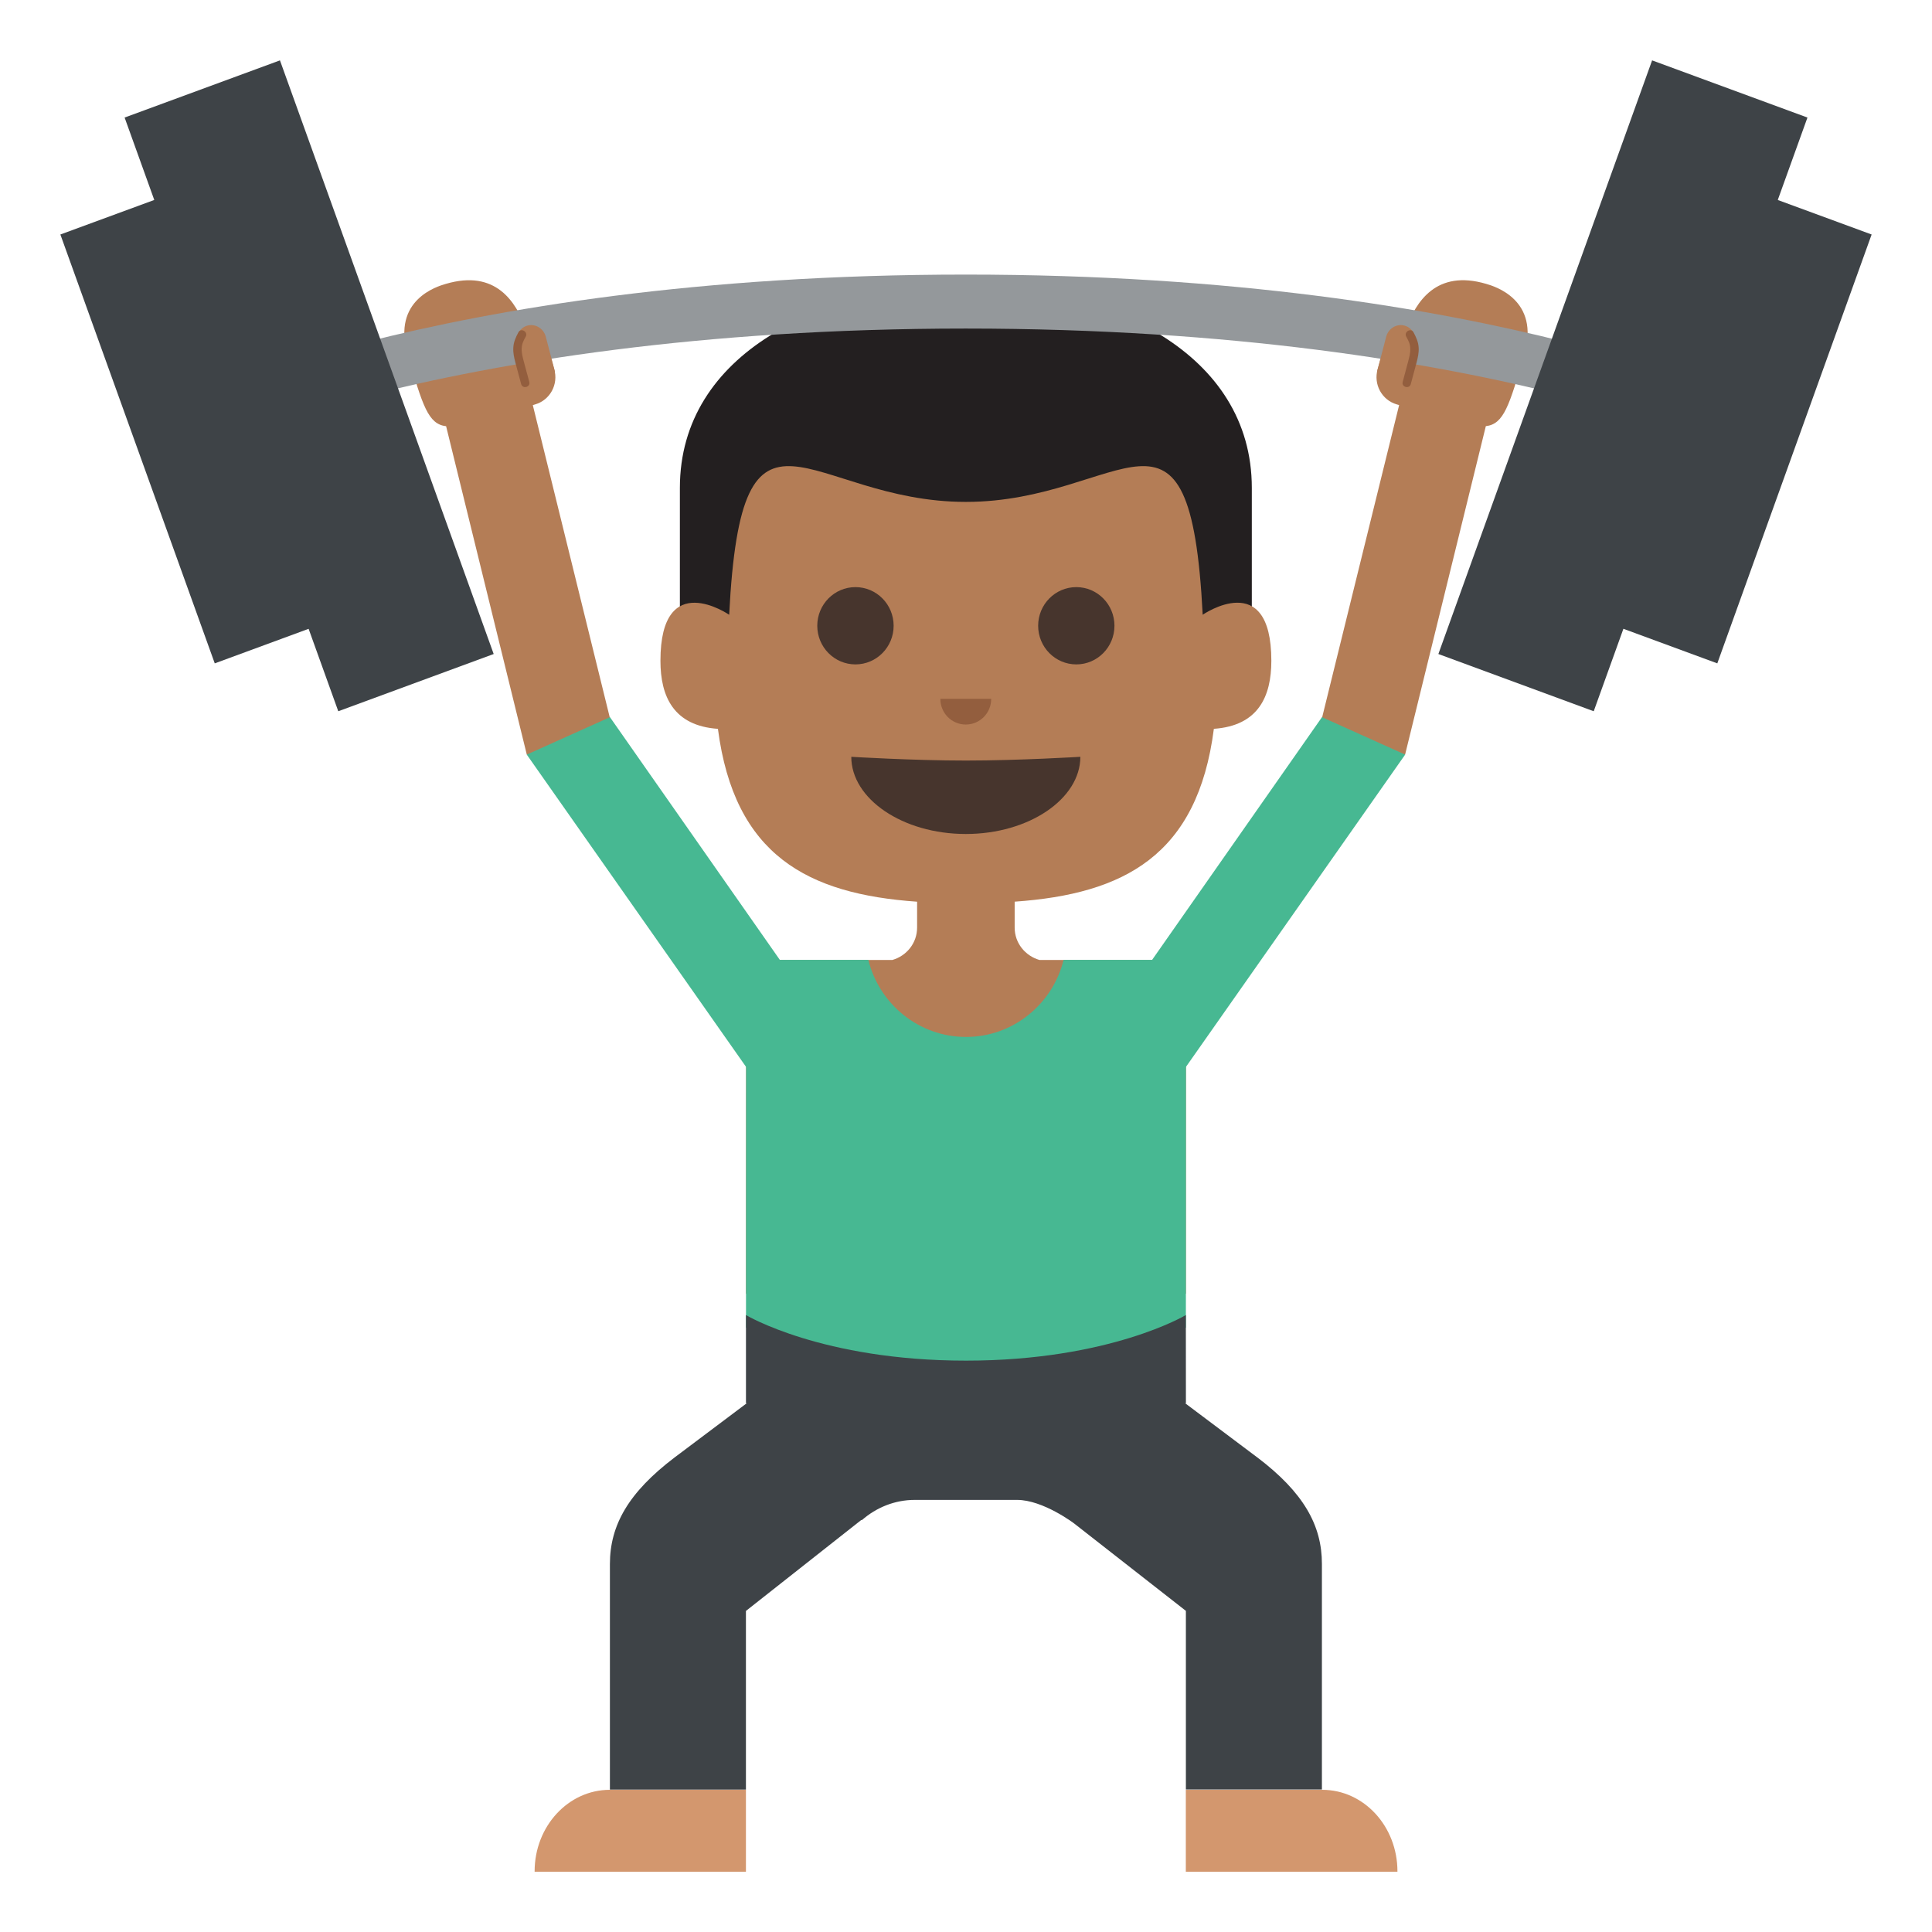
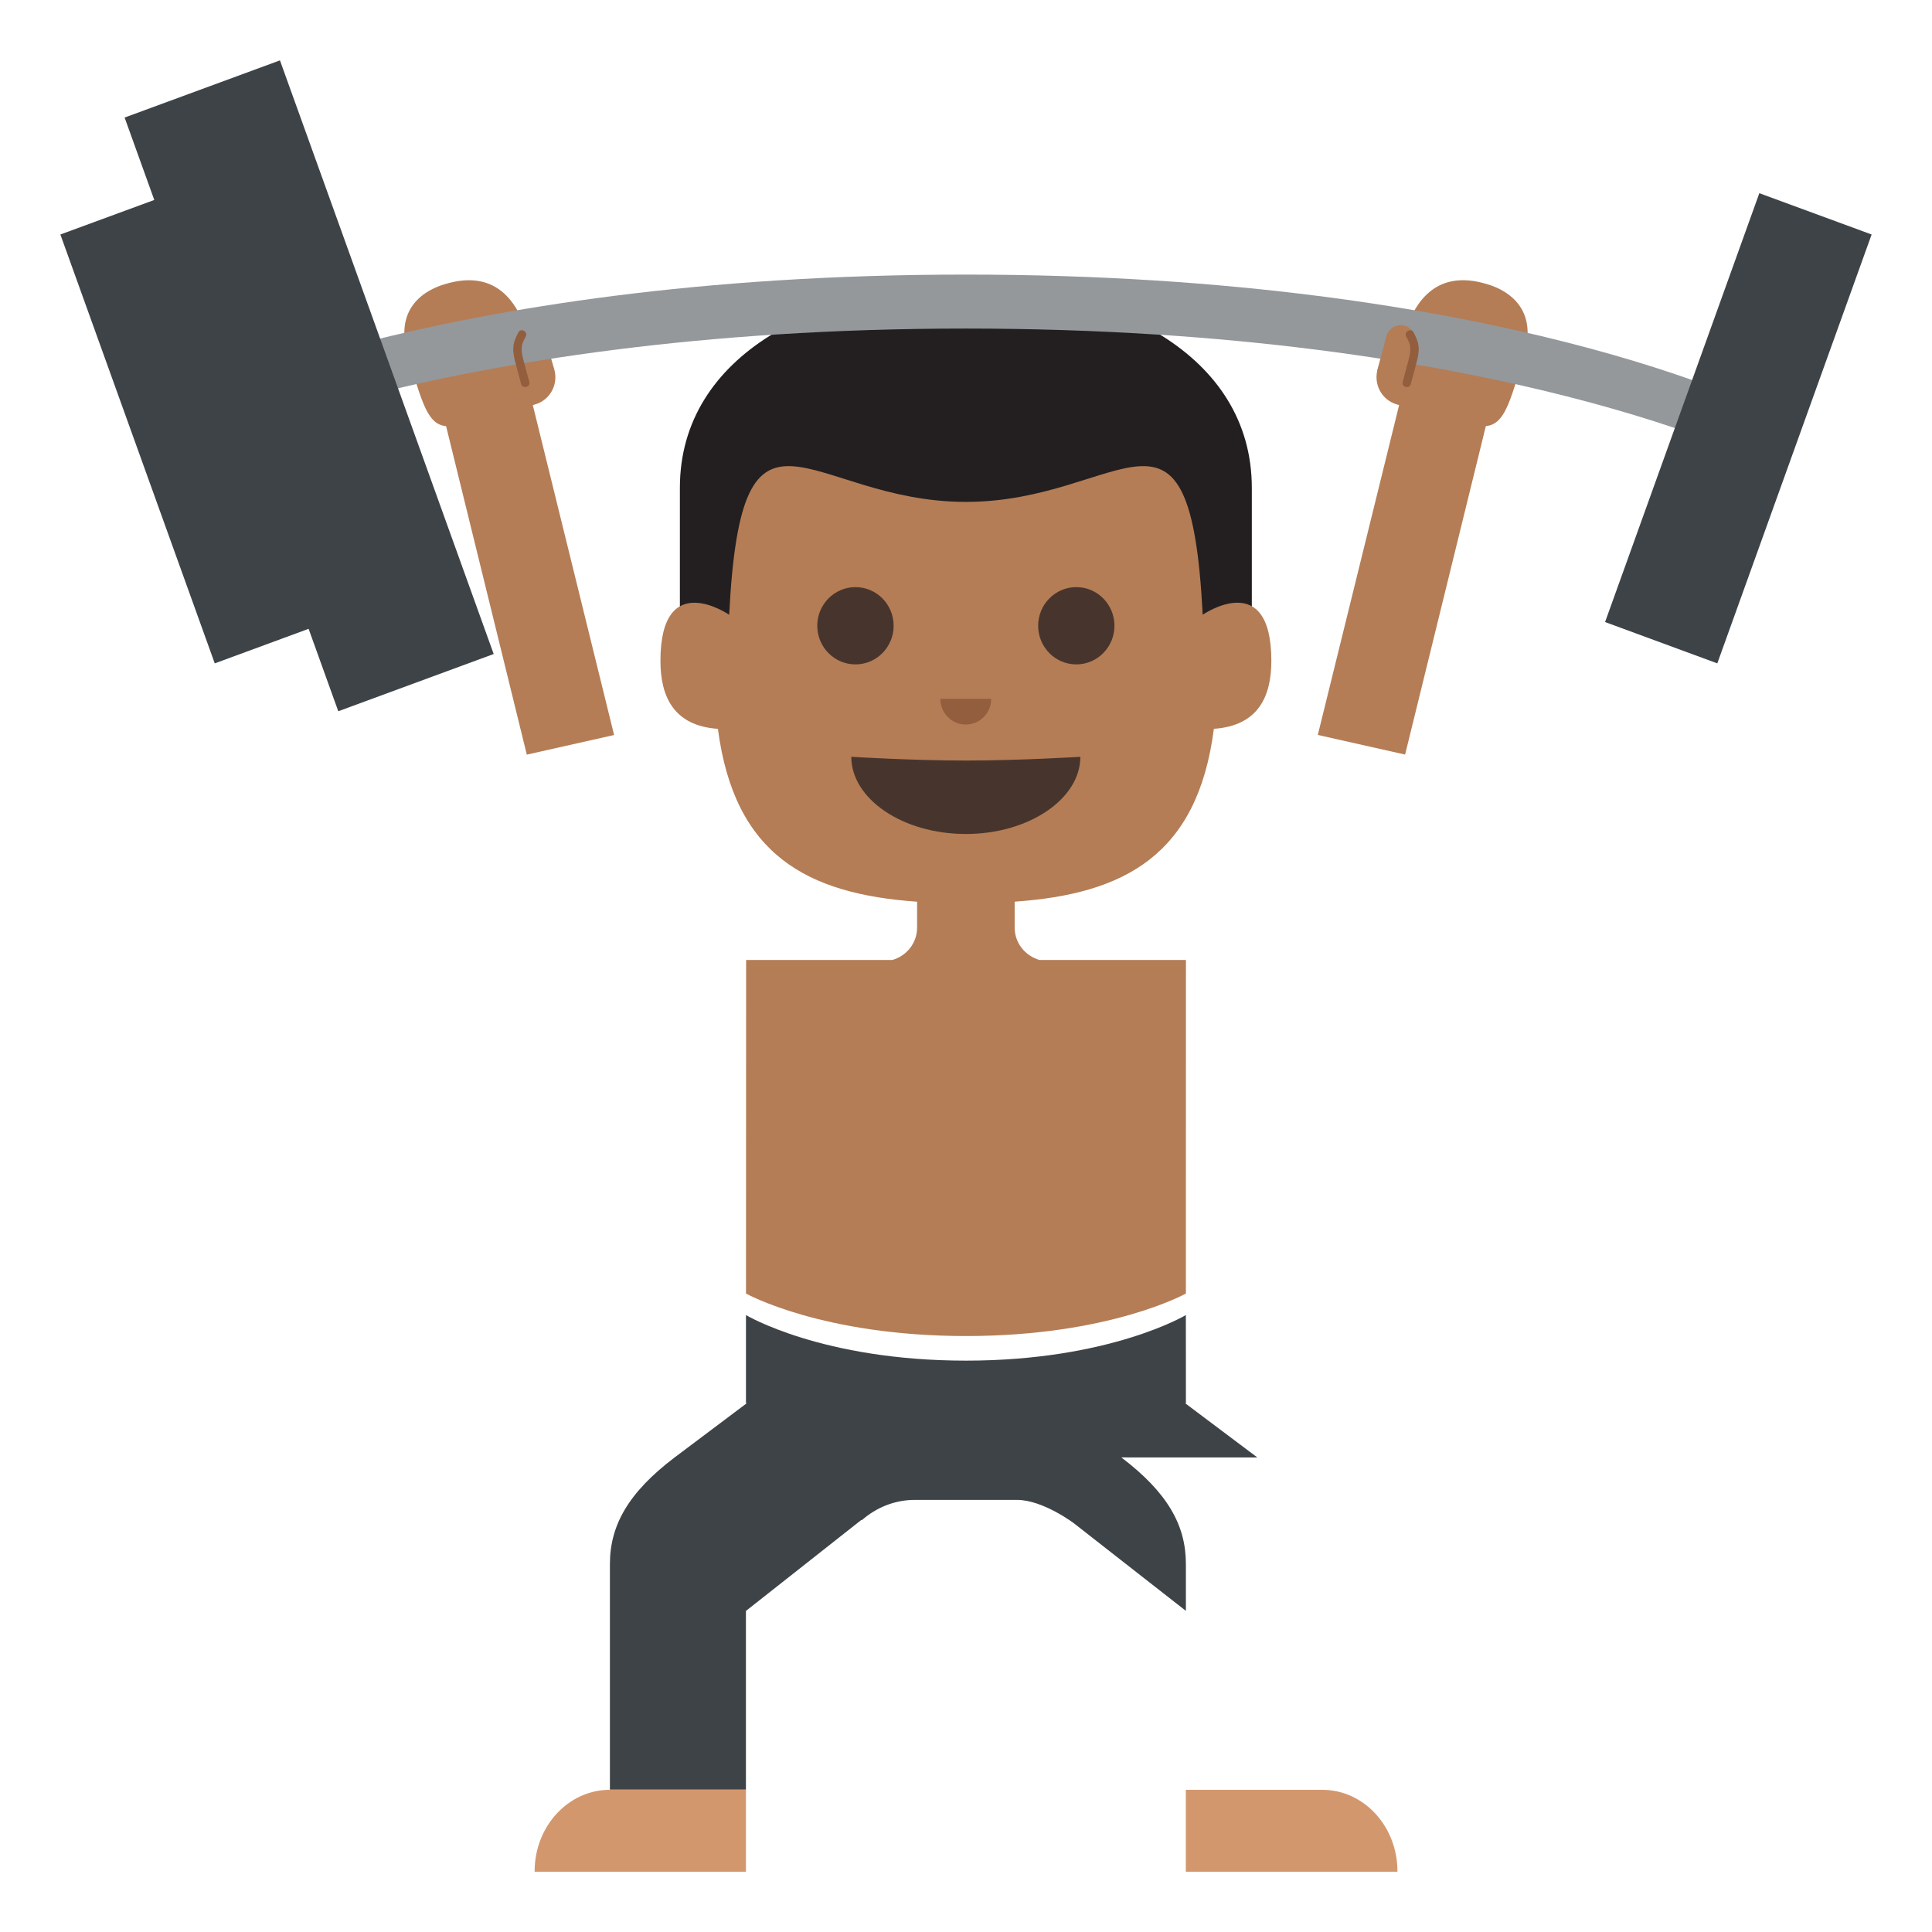
<svg xmlns="http://www.w3.org/2000/svg" viewBox="0 0 64 64" enable-background="new 0 0 64 64">
  <path fill="#231f20" d="m22.522 16.16c0 1.705 0 6.91 0 6.91h18.946c0 0 0-5.205 0-6.91.001-8.935-18.946-8.935-18.946 0" />
  <g fill="#b47d56">
    <path d="m39.841 20.365c-.418-8.132-2.604-3.739-7.846-3.739-5.237 0-7.426-4.393-7.84 3.739 0 0-2.277-1.571-2.277 1.525 0 1.183.436 2.152 1.904 2.254.546 4.192 2.974 5.472 6.598 5.726v.856c0 .519-.35.938-.818 1.074h-4.846l-.004 11.05c0 0 2.515 1.408 7.288 1.408 4.767 0 7.284-1.408 7.284-1.408l.002-11.05h-4.854c-.469-.137-.82-.556-.82-1.074v-.857c3.626-.254 6.06-1.533 6.599-5.726 1.471-.102 1.904-1.071 1.904-2.254-.001-3.096-2.274-1.525-2.274-1.525" />
    <path d="m49.23 9.403c-1.656-.486-2.326.599-2.652 1.482-.343.057-.641.307-.744.666l-.197.677c-.146.5.136 1.023.63 1.167l.081.023-2.694 10.928 2.892.65 2.674-10.879c.598-.068.779-.683 1.275-2.381.526-1.809-.989-2.253-1.265-2.333" />
    <path d="m17.729 13.396c.495-.144.776-.667.63-1.167l-.197-.677c-.103-.359-.401-.609-.744-.666-.325-.884-.994-1.969-2.65-1.482-.275.08-1.791.523-1.264 2.334.494 1.698.678 2.313 1.274 2.381l2.673 10.879 2.892-.65-2.693-10.928.079-.024" />
  </g>
  <g fill="#47352d">
    <path d="m28.2 25.07c0 1.391 1.697 2.557 3.794 2.557 2.095 0 3.794-1.166 3.794-2.557 0 0-2.02.124-3.794.124s-3.794-.124-3.794-.124" />
    <ellipse cx="35.654" cy="20.729" rx="1.264" ry="1.28" />
    <ellipse cx="28.338" cy="20.729" rx="1.265" ry="1.28" />
  </g>
  <path fill="#935e3e" d="m31.15 23.15c0 .471.375.851.842.851.468 0 .843-.38.843-.851h-1.685" />
  <path fill="#94989b" d="m5.484 15.376v-1.789c0 0 8.771-4.491 26.507-4.491 17.739 0 26.516 4.491 26.516 4.491v1.789c0 0-8.776-4.492-26.516-4.492-17.736 0-26.507 4.492-26.507 4.492" />
  <path fill="#b47d56" d="m46.868 11.4c.071-.271-.084-.547-.344-.615-.262-.069-.533.096-.604.367l-.304 1.16.948.247.304-1.159" />
  <path fill="#935e3e" d="m46.583 11.149c.076.14.13.242.133.395.008.144-.031.281-.067.421-.063.229-.122.456-.183.686-.048.175.223.246.269.07.063-.234.126-.469.188-.703.044-.163.081-.327.072-.496-.008-.188-.083-.352-.171-.514-.084-.158-.326-.016-.241.141" />
-   <path fill="#b47d56" d="m17.13 11.4c-.071-.271.084-.547.345-.615.262-.069.532.096.604.367l.304 1.16-.948.247-.305-1.159" />
  <path fill="#935e3e" d="m17.416 11.149c-.077.14-.13.242-.134.395-.008.144.031.281.067.421.063.229.123.456.184.686.048.175-.224.246-.27.07-.063-.234-.126-.469-.188-.703-.044-.163-.08-.327-.071-.496.007-.188.082-.352.17-.514.085-.158.326-.016.242.141" />
  <path fill="#428bc1" d="m24.712 42.42v1.557-1.557" />
  <g fill="#3e4347">
    <path d="M56.888 21.975 53.17 20.606 58.28 6.4 62 7.768z" />
-     <path d="M52.794 23.561 47.648 21.665 54.728 2 59.874 3.894z" />
    <path d="M7.114 21.975 10.833 20.606 5.719 6.4 2 7.768z" />
    <path d="M11.206 23.561 16.354 21.665 9.274 2 4.128 3.894z" />
  </g>
-   <path fill="#47b892" d="m46.548 24.997l-2.756-1.24-5.627 8.04h-2.932c-.362 1.465-1.672 2.553-3.233 2.553s-2.875-1.088-3.235-2.553h-2.932l-5.627-8.04-2.756 1.24 7.266 10.348-.004 8.632c0 0 2.515 1.408 7.288 1.408 4.767 0 7.284-1.408 7.284-1.408l.002-8.635 7.262-10.345" />
  <g fill="#d3976e">
    <path d="m20.2 59.29c-1.375 0-2.49 1.209-2.49 2.701v.012h7v-2.713h-4.515" />
    <path d="m43.802 59.29c1.377 0 2.49 1.209 2.49 2.701v.012h-7.01v-2.713h4.516" />
  </g>
  <path fill="#f2b200" d="m24.712 41.898v1.67-1.67" />
-   <path fill="#3e4347" d="m41.651 48.28l-2.391-1.796h.025l-.002-2.921c0 0-2.518 1.51-7.284 1.51-4.773 0-7.288-1.51-7.288-1.51v2.921h.026l-2.39 1.796c-1.531 1.161-2.143 2.248-2.143 3.532 0 1.648 0 7.47 0 7.47h4.506v-5.918l3.818-3.01h.025c.479-.417 1.088-.668 1.751-.668 0 0 2.539 0 3.386 0 .865 0 1.891.78 1.891.78l3.703 2.896v5.918h4.506c0 0 0-5.821 0-7.47.002-1.283-.609-2.37-2.139-3.531" />
+   <path fill="#3e4347" d="m41.651 48.28l-2.391-1.796h.025l-.002-2.921c0 0-2.518 1.51-7.284 1.51-4.773 0-7.288-1.51-7.288-1.51v2.921h.026l-2.39 1.796c-1.531 1.161-2.143 2.248-2.143 3.532 0 1.648 0 7.47 0 7.47h4.506v-5.918l3.818-3.01h.025c.479-.417 1.088-.668 1.751-.668 0 0 2.539 0 3.386 0 .865 0 1.891.78 1.891.78l3.703 2.896v5.918c0 0 0-5.821 0-7.47.002-1.283-.609-2.37-2.139-3.531" />
</svg>